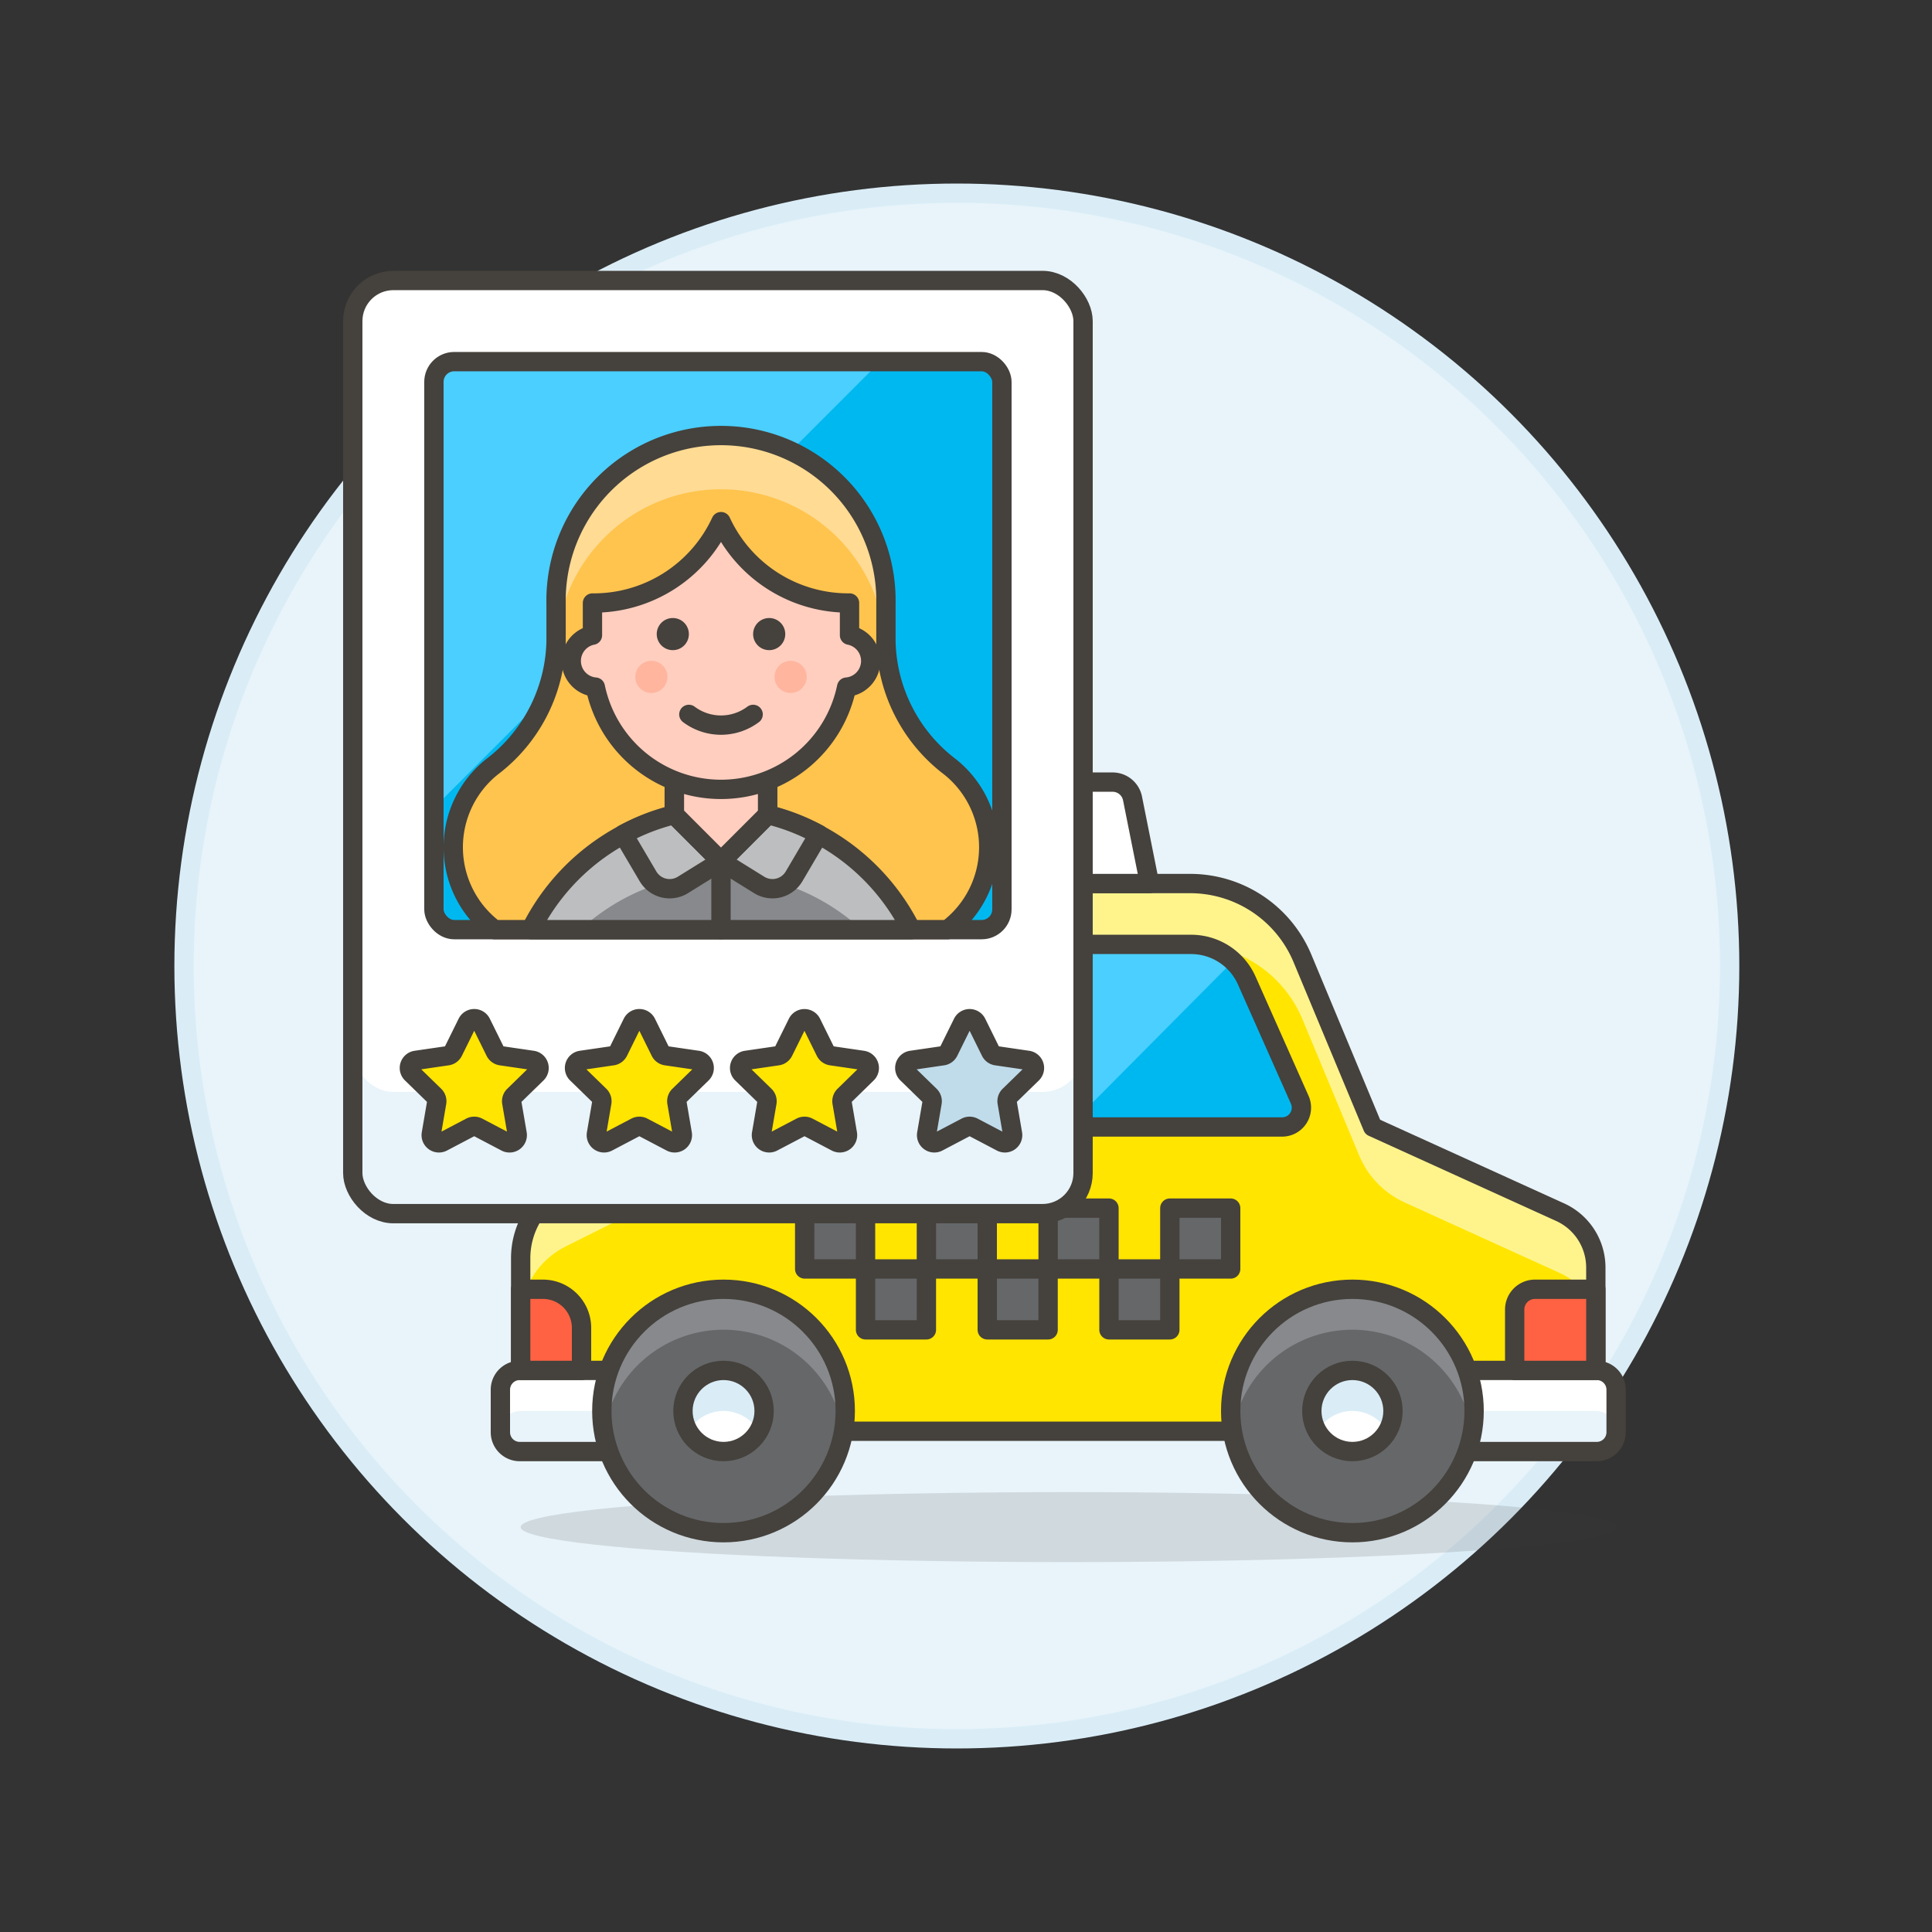
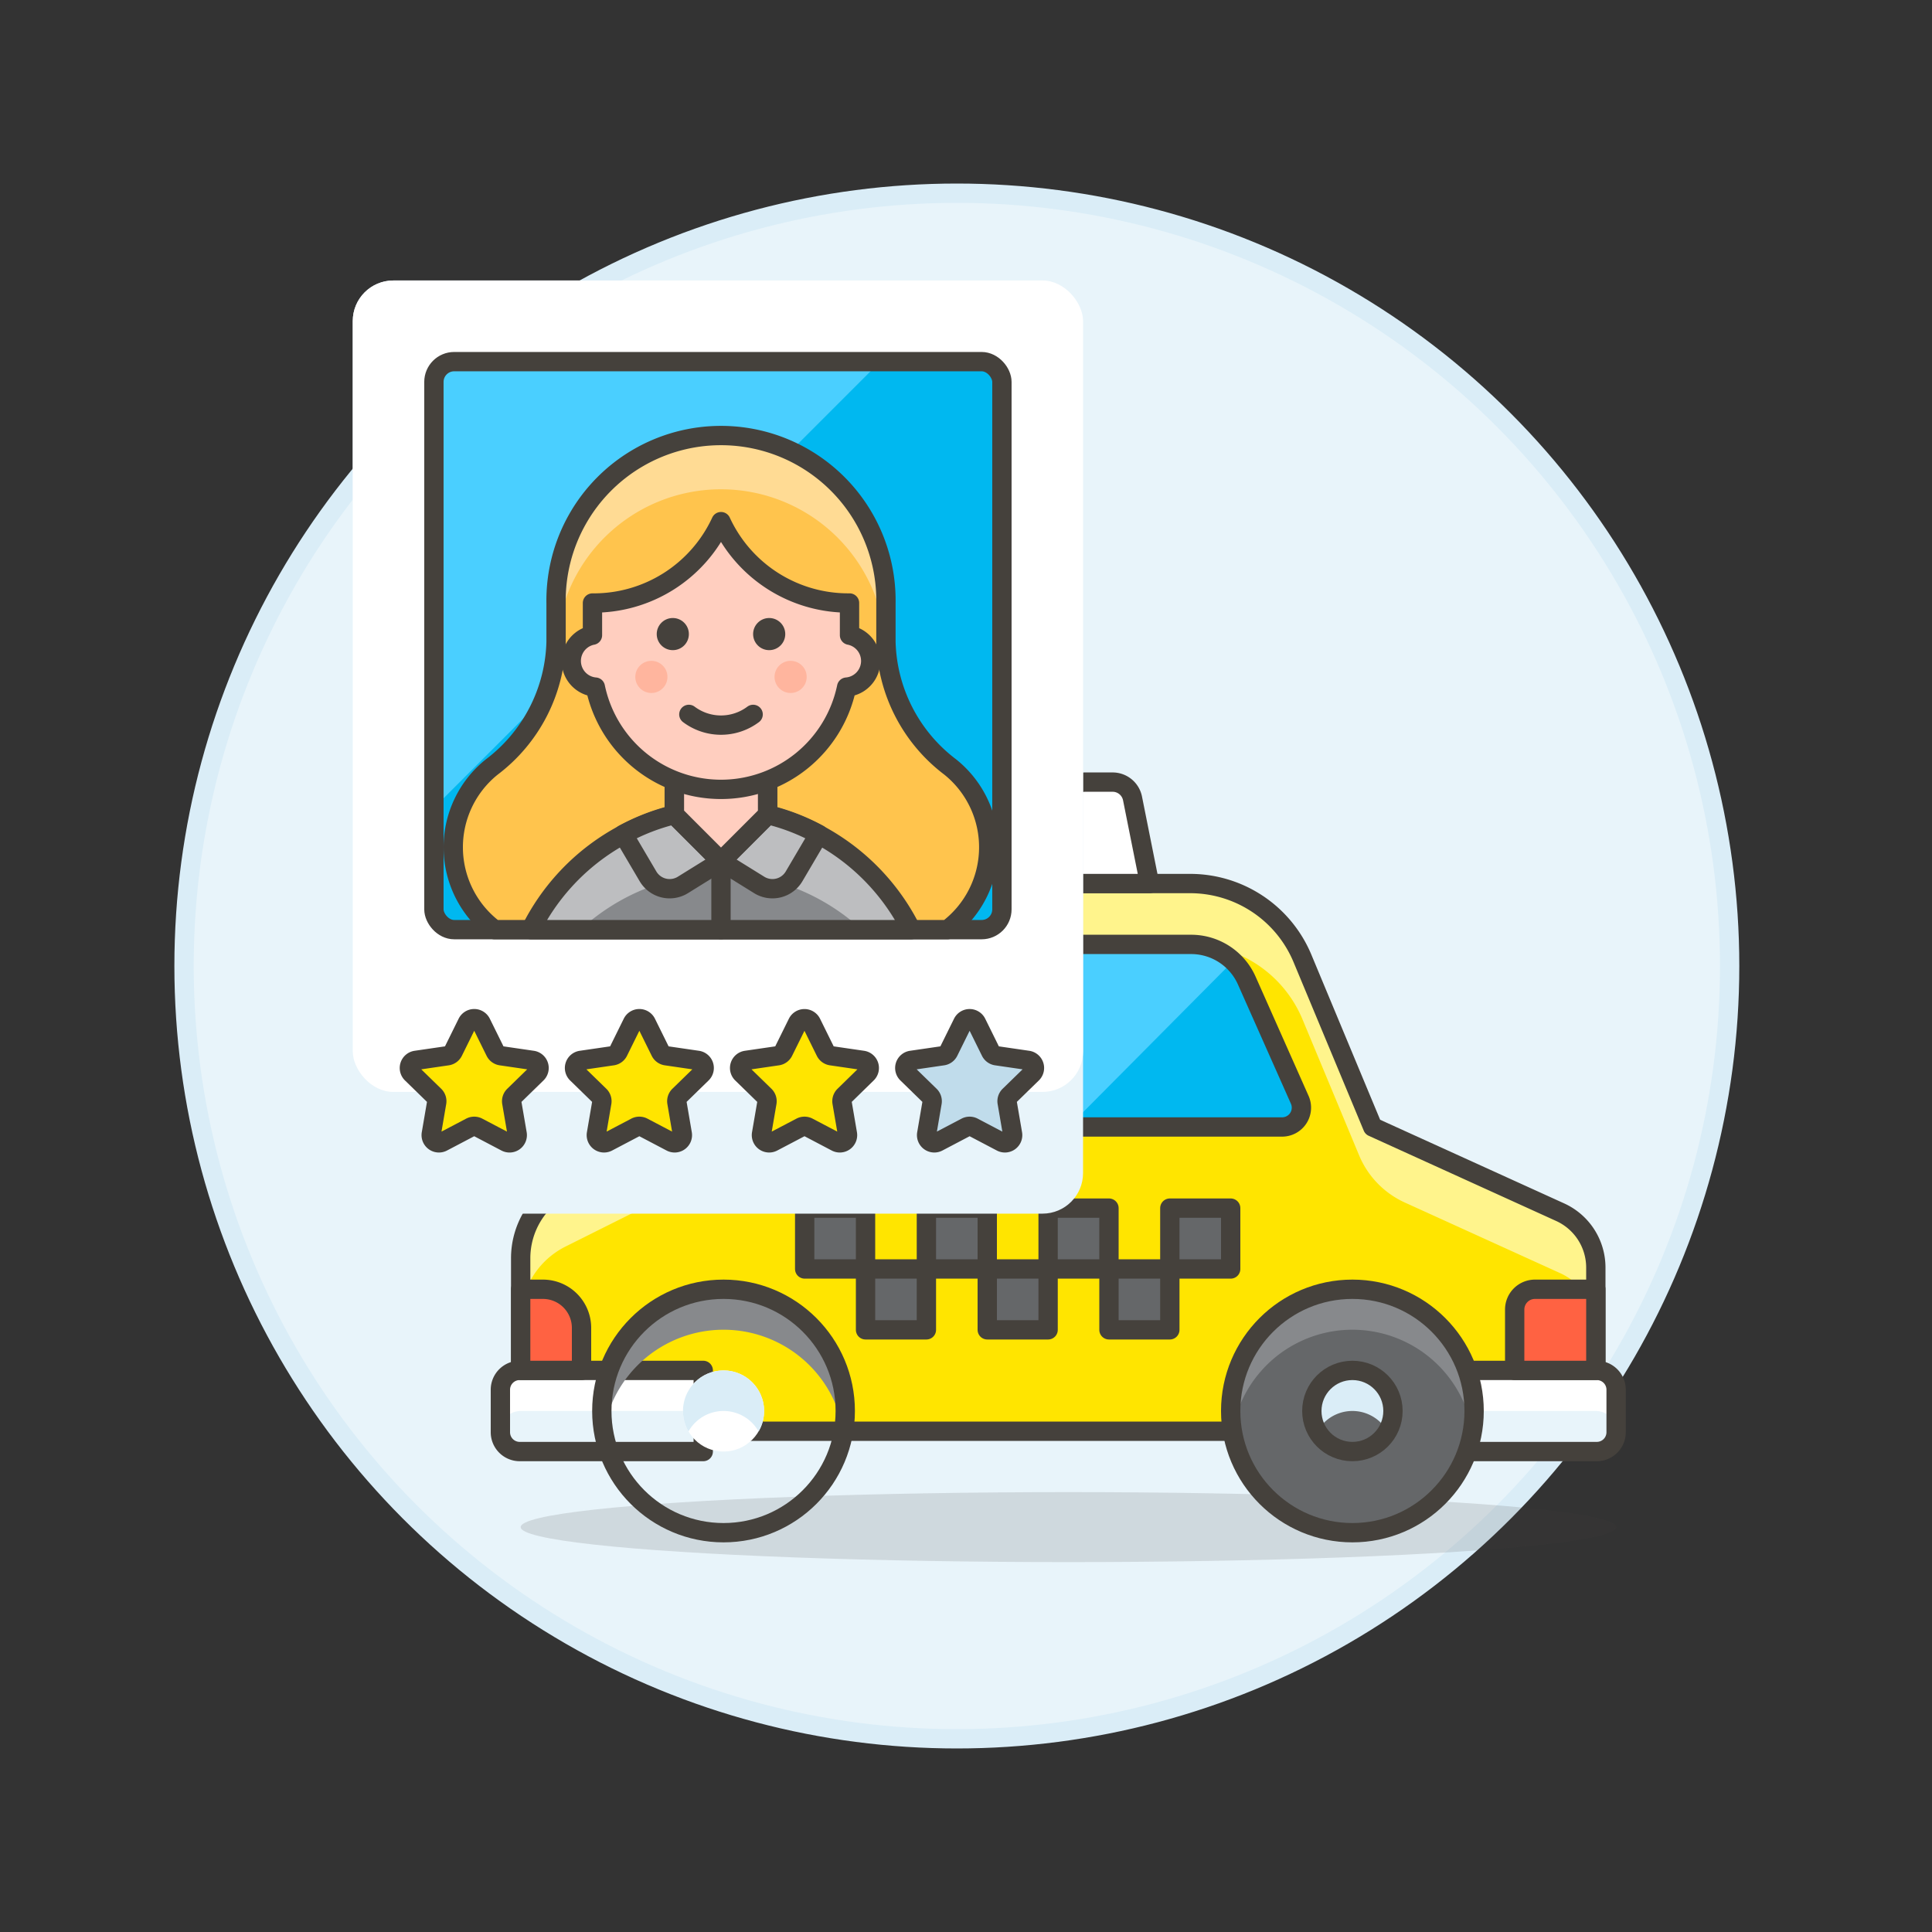
<svg xmlns="http://www.w3.org/2000/svg" viewBox="0 0 100 100">
  <rect x="0" y="0" width="100" height="100" fill="#333333" stroke="none" />
  <g class="nc-icon-wrapper">
    <defs />
    <circle class="a" cx="49.526" cy="50" r="40" fill="#e8f4fa" stroke="#daedf7" stroke-miterlimit="10" />
    <path class="b" d="M71.05 58.332l-3.634-8.723a6.3 6.3 0 0 0-5.816-3.877H47.491a9.45 9.45 0 0 0-8.453 5.224l-3.688 7.376-6.078 3.039a4.2 4.2 0 0 0-2.322 3.757v8.954H82.6V65.61a3.15 3.15 0 0 0-1.846-2.867z" style="" fill="#ffe500" />
    <path class="c" d="M82.6 65.61a3.15 3.15 0 0 0-1.846-2.867l-9.7-4.411-3.634-8.723a6.3 6.3 0 0 0-5.82-3.877H47.491a9.45 9.45 0 0 0-8.453 5.224l-3.688 7.376-6.078 3.039a4.2 4.2 0 0 0-2.322 3.757v3.15a4.2 4.2 0 0 1 2.322-3.757l4.989-2.494a3.656 3.656 0 0 0 1.639-1.635l3.143-6.286a9.45 9.45 0 0 1 8.453-5.224H61.6a6.3 6.3 0 0 1 5.816 3.877l2.931 7.041a4.65 4.65 0 0 0 2.367 2.443l8.04 3.655A3.15 3.15 0 0 1 82.6 68.76z" style="" fill="#fff48c" />
    <path class="d" d="M71.05 58.332l-3.634-8.723a6.3 6.3 0 0 0-5.816-3.877H47.491a9.45 9.45 0 0 0-8.453 5.224l-3.688 7.376-6.078 3.039a4.2 4.2 0 0 0-2.322 3.757v8.954H82.6V65.61a3.15 3.15 0 0 0-1.846-2.867z" fill="none" stroke="#45413c" stroke-linecap="round" stroke-linejoin="round" />
    <path class="e" d="M82.65 75.132h-9.5v-4.2h9.5a1 1 0 0 1 1 1v2.2a1 1 0 0 1-1 1z" style="" fill="#e8f4fa" />
    <path class="f" d="M83.65 71.932a1 1 0 0 0-1-1h-9.5v2.1h9.45a1.05 1.05 0 0 1 1.05 1.05z" style="" fill="#fff" />
    <path class="e" d="M36.4 75.132h-9.5a1 1 0 0 1-1-1v-2.2a1 1 0 0 1 1-1h9.5z" style="" fill="#e8f4fa" />
    <path class="f" d="M26.9 70.932a1 1 0 0 0-1 1v2.15a1.05 1.05 0 0 1 1.05-1.05h9.45v-2.1z" style="" fill="#fff" />
    <path class="d" d="M82.65 75.132h-9.5v-4.2h9.5a1 1 0 0 1 1 1v2.2a1 1 0 0 1-1 1z" fill="none" stroke="#45413c" stroke-linecap="round" stroke-linejoin="round" />
    <path class="d" d="M36.4 75.132h-9.5a1 1 0 0 1-1-1v-2.2a1 1 0 0 1 1-1h9.5z" fill="none" stroke="#45413c" stroke-linecap="round" stroke-linejoin="round" />
    <path class="g" d="M57.589 40.482h-1.428a1.051 1.051 0 0 0-1.03.844l-.881 4.406h5.25l-.881-4.406a1.05 1.05 0 0 0-1.03-.844z" stroke="#45413c" stroke-linecap="round" stroke-linejoin="round" fill="#fff" />
    <path class="h" d="M41.65 62.532h3.15v3.15h-3.15z" stroke="#45413c" stroke-linecap="round" stroke-linejoin="round" fill="#656769" />
    <path class="h" d="M44.8 65.682h3.15v3.15H44.8z" stroke="#45413c" stroke-linecap="round" stroke-linejoin="round" fill="#656769" />
    <path class="h" d="M47.95 62.532h3.15v3.15h-3.15z" stroke="#45413c" stroke-linecap="round" stroke-linejoin="round" fill="#656769" />
    <path class="h" d="M51.1 65.682h3.15v3.15H51.1z" stroke="#45413c" stroke-linecap="round" stroke-linejoin="round" fill="#656769" />
    <path class="h" d="M57.4 65.682h3.15v3.15H57.4z" stroke="#45413c" stroke-linecap="round" stroke-linejoin="round" fill="#656769" />
    <path class="h" d="M54.25 62.532h3.15v3.15h-3.15z" stroke="#45413c" stroke-linecap="round" stroke-linejoin="round" fill="#656769" />
    <path class="h" d="M60.55 62.532h3.15v3.15h-3.15z" stroke="#45413c" stroke-linecap="round" stroke-linejoin="round" fill="#656769" />
    <ellipse class="i" cx="55.3" cy="79.043" rx="28.35" ry="1.811" fill="#45413c" opacity="0.15" />
    <path class="j" d="M78.4 70.932h4.2v-4.2h-3.15a1.05 1.05 0 0 0-1.05 1.05z" stroke="#45413c" stroke-linecap="round" stroke-linejoin="round" fill="#ff6242" />
    <path class="j" d="M30.1 70.932h-3.15v-4.2h1.15a2 2 0 0 1 2 2z" stroke="#45413c" stroke-linecap="round" stroke-linejoin="round" fill="#ff6242" />
    <path class="k" d="M55.3 58.332h11.061a1 1 0 0 0 .914-1.406l-2.743-6.173a3.151 3.151 0 0 0-2.879-1.871H55.3z" style="" fill="#00b8f0" />
    <path class="l" d="M63.824 49.749a3.151 3.151 0 0 0-2.171-.867H55.3v9.45z" style="" fill="#4acfff" />
    <path class="d" d="M55.3 58.332h11.061a1 1 0 0 0 .914-1.406l-2.743-6.173a3.151 3.151 0 0 0-2.879-1.871H55.3z" fill="none" stroke="#45413c" stroke-linecap="round" stroke-linejoin="round" />
-     <path class="k" d="M52.15 58.332H41.089a1 1 0 0 1-.914-1.406l2.744-6.173a3.148 3.148 0 0 1 2.881-1.871h6.35z" style="" fill="#00b8f0" />
    <path class="l" d="M45.8 48.882a3.149 3.149 0 0 0-2.878 1.871l-2.744 6.173a1 1 0 0 0 .914 1.406H42.7l9.45-9.45z" style="" fill="#4acfff" />
    <path class="d" d="M52.15 58.332H41.089a1 1 0 0 1-.914-1.406l2.744-6.173a3.148 3.148 0 0 1 2.881-1.871h6.35z" fill="none" stroke="#45413c" stroke-linecap="round" stroke-linejoin="round" />
    <g>
-       <circle class="m" cx="37.45" cy="73.032" r="6.3" style="" fill="#656769" />
      <path class="n" d="M43.659 74.1a6.292 6.292 0 0 0-12.418 0 6.3 6.3 0 1 1 12.418 0z" style="" fill="#87898c" />
      <circle class="d" cx="37.45" cy="73.032" r="6.3" fill="none" stroke="#45413c" stroke-linecap="round" stroke-linejoin="round" />
      <g>
        <circle class="f" cx="37.45" cy="73.032" r="2.1" style="" fill="#fff" />
        <path class="o" d="M39.259 74.082a2.083 2.083 0 0 0-3.623.009 2.1 2.1 0 1 1 3.631 0" style="" fill="#daedf7" />
-         <circle class="d" cx="37.45" cy="73.032" r="2.1" fill="none" stroke="#45413c" stroke-linecap="round" stroke-linejoin="round" />
      </g>
    </g>
    <g>
      <circle class="m" cx="70" cy="73.032" r="6.3" style="" fill="#656769" />
      <path class="n" d="M76.209 74.1a6.292 6.292 0 0 0-12.418 0 6.3 6.3 0 1 1 12.418 0z" style="" fill="#87898c" />
      <circle class="d" cx="70" cy="73.032" r="6.3" fill="none" stroke="#45413c" stroke-linecap="round" stroke-linejoin="round" />
      <g>
-         <circle class="f" cx="70" cy="73.032" r="2.1" style="" fill="#fff" />
        <path class="o" d="M71.809 74.082a2.083 2.083 0 0 0-3.623.009 2.1 2.1 0 1 1 3.631 0" style="" fill="#daedf7" />
        <circle class="d" cx="70" cy="73.032" r="2.1" fill="none" stroke="#45413c" stroke-linecap="round" stroke-linejoin="round" />
      </g>
    </g>
    <g>
      <rect class="e" x="18.259" y="14.518" width="37.8" height="48.3" rx="2.1" style="" fill="#e8f4fa" />
      <rect class="f" x="18.259" y="14.518" width="37.8" height="42" rx="2.1" style="" fill="#fff" />
      <rect class="k" x="22.459" y="18.718" width="29.4" height="29.4" rx="1.05" style="" fill="#00b8f0" />
      <path class="l" d="M45.559 18.718h-22.05a1.05 1.05 0 0 0-1.05 1.05v22.05z" style="" fill="#4acfff" />
-       <rect class="d" x="18.259" y="14.518" width="37.8" height="48.3" rx="2.1" fill="none" stroke="#45413c" stroke-linecap="round" stroke-linejoin="round" />
      <rect class="d" x="22.459" y="18.718" width="29.4" height="29.4" rx="1.05" fill="none" stroke="#45413c" stroke-linecap="round" stroke-linejoin="round" />
      <path class="b" d="M24.908 52.956l.726 1.471a.4.4 0 0 0 .3.219l1.623.237a.4.4 0 0 1 .223.684l-1.175 1.145a.4.4 0 0 0-.116.355l.278 1.617a.4.4 0 0 1-.583.423l-1.452-.763a.4.4 0 0 0-.373 0l-1.452.763a.4.4 0 0 1-.582-.423l.277-1.617a.4.4 0 0 0-.115-.355l-1.175-1.145a.4.4 0 0 1 .222-.684l1.624-.237a.4.4 0 0 0 .3-.219l.726-1.471a.4.4 0 0 1 .724 0z" style="" fill="#ffe500" />
      <path class="d" d="M24.908 52.956l.726 1.471a.4.4 0 0 0 .3.219l1.623.237a.4.4 0 0 1 .223.684l-1.175 1.145a.4.4 0 0 0-.116.355l.278 1.617a.4.4 0 0 1-.583.423l-1.452-.763a.4.4 0 0 0-.373 0l-1.452.763a.4.4 0 0 1-.582-.423l.277-1.617a.4.4 0 0 0-.115-.355l-1.175-1.145a.4.4 0 0 1 .222-.684l1.624-.237a.4.4 0 0 0 .3-.219l.726-1.471a.4.4 0 0 1 .724 0z" fill="none" stroke="#45413c" stroke-linecap="round" stroke-linejoin="round" />
      <path class="b" d="M33.455 52.956l.726 1.471a.4.4 0 0 0 .3.219l1.623.237a.4.4 0 0 1 .223.684l-1.175 1.145a.4.4 0 0 0-.115.355l.277 1.617a.4.4 0 0 1-.582.423l-1.452-.763a.4.4 0 0 0-.374 0l-1.452.763a.4.4 0 0 1-.582-.423l.277-1.617a.4.4 0 0 0-.115-.355l-1.175-1.145a.4.4 0 0 1 .223-.684l1.623-.237a.4.4 0 0 0 .3-.219l.726-1.471a.4.4 0 0 1 .724 0z" style="" fill="#ffe500" />
      <path class="d" d="M33.455 52.956l.726 1.471a.4.4 0 0 0 .3.219l1.623.237a.4.4 0 0 1 .223.684l-1.175 1.145a.4.4 0 0 0-.115.355l.277 1.617a.4.4 0 0 1-.582.423l-1.452-.763a.4.4 0 0 0-.374 0l-1.452.763a.4.4 0 0 1-.582-.423l.277-1.617a.4.4 0 0 0-.115-.355l-1.175-1.145a.4.4 0 0 1 .223-.684l1.623-.237a.4.4 0 0 0 .3-.219l.726-1.471a.4.4 0 0 1 .724 0z" fill="none" stroke="#45413c" stroke-linecap="round" stroke-linejoin="round" />
      <path class="b" d="M42 52.956l.726 1.471a.4.4 0 0 0 .3.219l1.624.237a.4.4 0 0 1 .222.684L43.7 56.712a.4.4 0 0 0-.115.355l.277 1.617a.4.4 0 0 1-.582.423l-1.452-.763a.4.4 0 0 0-.374 0L40 59.107a.4.4 0 0 1-.582-.423l.278-1.617a.4.4 0 0 0-.116-.355l-1.175-1.145a.4.4 0 0 1 .223-.684l1.623-.237a.4.4 0 0 0 .3-.219l.727-1.471a.4.4 0 0 1 .722 0z" style="" fill="#ffe500" />
      <path class="d" d="M42 52.956l.726 1.471a.4.4 0 0 0 .3.219l1.624.237a.4.4 0 0 1 .222.684L43.7 56.712a.4.4 0 0 0-.115.355l.277 1.617a.4.4 0 0 1-.582.423l-1.452-.763a.4.4 0 0 0-.374 0L40 59.107a.4.4 0 0 1-.582-.423l.278-1.617a.4.4 0 0 0-.116-.355l-1.175-1.145a.4.4 0 0 1 .223-.684l1.623-.237a.4.4 0 0 0 .3-.219l.727-1.471a.4.4 0 0 1 .722 0z" fill="none" stroke="#45413c" stroke-linecap="round" stroke-linejoin="round" />
      <path class="p" d="M50.549 52.956l.726 1.471a.4.4 0 0 0 .3.219l1.624.237a.4.4 0 0 1 .222.684l-1.175 1.145a.4.4 0 0 0-.115.355l.277 1.617a.4.4 0 0 1-.582.423l-1.452-.763a.4.4 0 0 0-.373 0l-1.452.763a.4.4 0 0 1-.582-.423l.277-1.617a.4.4 0 0 0-.115-.355l-1.175-1.145a.4.4 0 0 1 .222-.684l1.624-.237a.4.4 0 0 0 .3-.219l.726-1.471a.4.4 0 0 1 .723 0z" stroke="#45413c" stroke-linecap="round" stroke-linejoin="round" fill="#c0dceb" />
      <g>
        <path class="q" d="M49.184 39.7a8.376 8.376 0 0 1-3.328-6.478v-2.01a8.538 8.538 0 1 0-17.074 0v2.009a8.377 8.377 0 0 1-3.329 6.479 5.323 5.323 0 0 0 .147 8.419h23.437a5.323 5.323 0 0 0 .147-8.419z" style="" fill="#ffc44d" />
        <path class="r" d="M28.789 33.651a8.532 8.532 0 0 1 17.059 0h.02a7.658 7.658 0 0 1-.013-.43v-2.009a8.537 8.537 0 1 0-17.073 0v2.009c0 .144 0 .288-.013.43z" style="" fill="#ffdb94" />
        <path class="d" d="M49.184 39.7a8.376 8.376 0 0 1-3.328-6.478v-2.01a8.538 8.538 0 1 0-17.074 0v2.009a8.377 8.377 0 0 1-3.329 6.479 5.323 5.323 0 0 0 .147 8.419h23.437a5.323 5.323 0 0 0 .147-8.419z" fill="none" stroke="#45413c" stroke-linecap="round" stroke-linejoin="round" />
        <path class="n" d="M47.162 48.118a11.329 11.329 0 0 0-9.843-6.26 11.328 11.328 0 0 0-9.844 6.26z" style="" fill="#87898c" />
        <path class="s" d="M37.319 41.858a11.328 11.328 0 0 0-9.844 6.26h2.566a11.021 11.021 0 0 1 7.278-2.911 11.022 11.022 0 0 1 7.281 2.911h2.566a11.329 11.329 0 0 0-9.847-6.26z" style="" fill="#bdbec0" />
        <path class="d" d="M47.162 48.118a11.329 11.329 0 0 0-9.843-6.26 11.328 11.328 0 0 0-9.844 6.26z" fill="none" stroke="#45413c" stroke-linecap="round" stroke-linejoin="round" />
        <path class="t" d="M33.542 45.362a1.3 1.3 0 0 0 1.8.445l1.974-1.225-2.416-2.416a10.885 10.885 0 0 0-2.639 1.021z" stroke="#45413c" stroke-linecap="round" stroke-linejoin="round" fill="#bdbec0" />
        <path class="t" d="M41.1 45.362a1.3 1.3 0 0 1-1.8.445l-1.975-1.225 2.416-2.416a10.885 10.885 0 0 1 2.639 1.021z" stroke="#45413c" stroke-linecap="round" stroke-linejoin="round" fill="#bdbec0" />
        <path class="d" d="M37.318 44.582v3.536" fill="none" stroke="#45413c" stroke-linecap="round" stroke-linejoin="round" />
        <path class="u" d="M39.734 38.751h-4.831v3.415l2.415 2.416 2.416-2.416v-3.415z" stroke="#45413c" stroke-linecap="round" stroke-linejoin="round" fill="#ffcebf" stroke-width="1.009px" />
        <g>
          <path class="v" d="M43.971 32.876v-1.665A7.253 7.253 0 0 1 37.319 27a7.256 7.256 0 0 1-6.653 4.212v1.665a1.359 1.359 0 0 0 .149 2.688 6.642 6.642 0 0 0 13.007 0 1.359 1.359 0 0 0 .149-2.688z" stroke="#45413c" stroke-linecap="round" stroke-linejoin="round" fill="#ffcebf" />
          <circle class="w" cx="33.715" cy="35.037" r=".832" style="" fill="#ffb59e" />
          <circle class="w" cx="40.922" cy="35.037" r=".832" style="" fill="#ffb59e" />
          <path class="d" d="M38.982 36.977a2.771 2.771 0 0 1-3.327 0" fill="none" stroke="#45413c" stroke-linecap="round" stroke-linejoin="round" />
          <circle class="x" cx="34.824" cy="32.82" r=".832" style="" fill="#45413c" />
          <circle class="x" cx="39.813" cy="32.82" r=".832" style="" fill="#45413c" />
        </g>
      </g>
    </g>
  </g>
</svg>